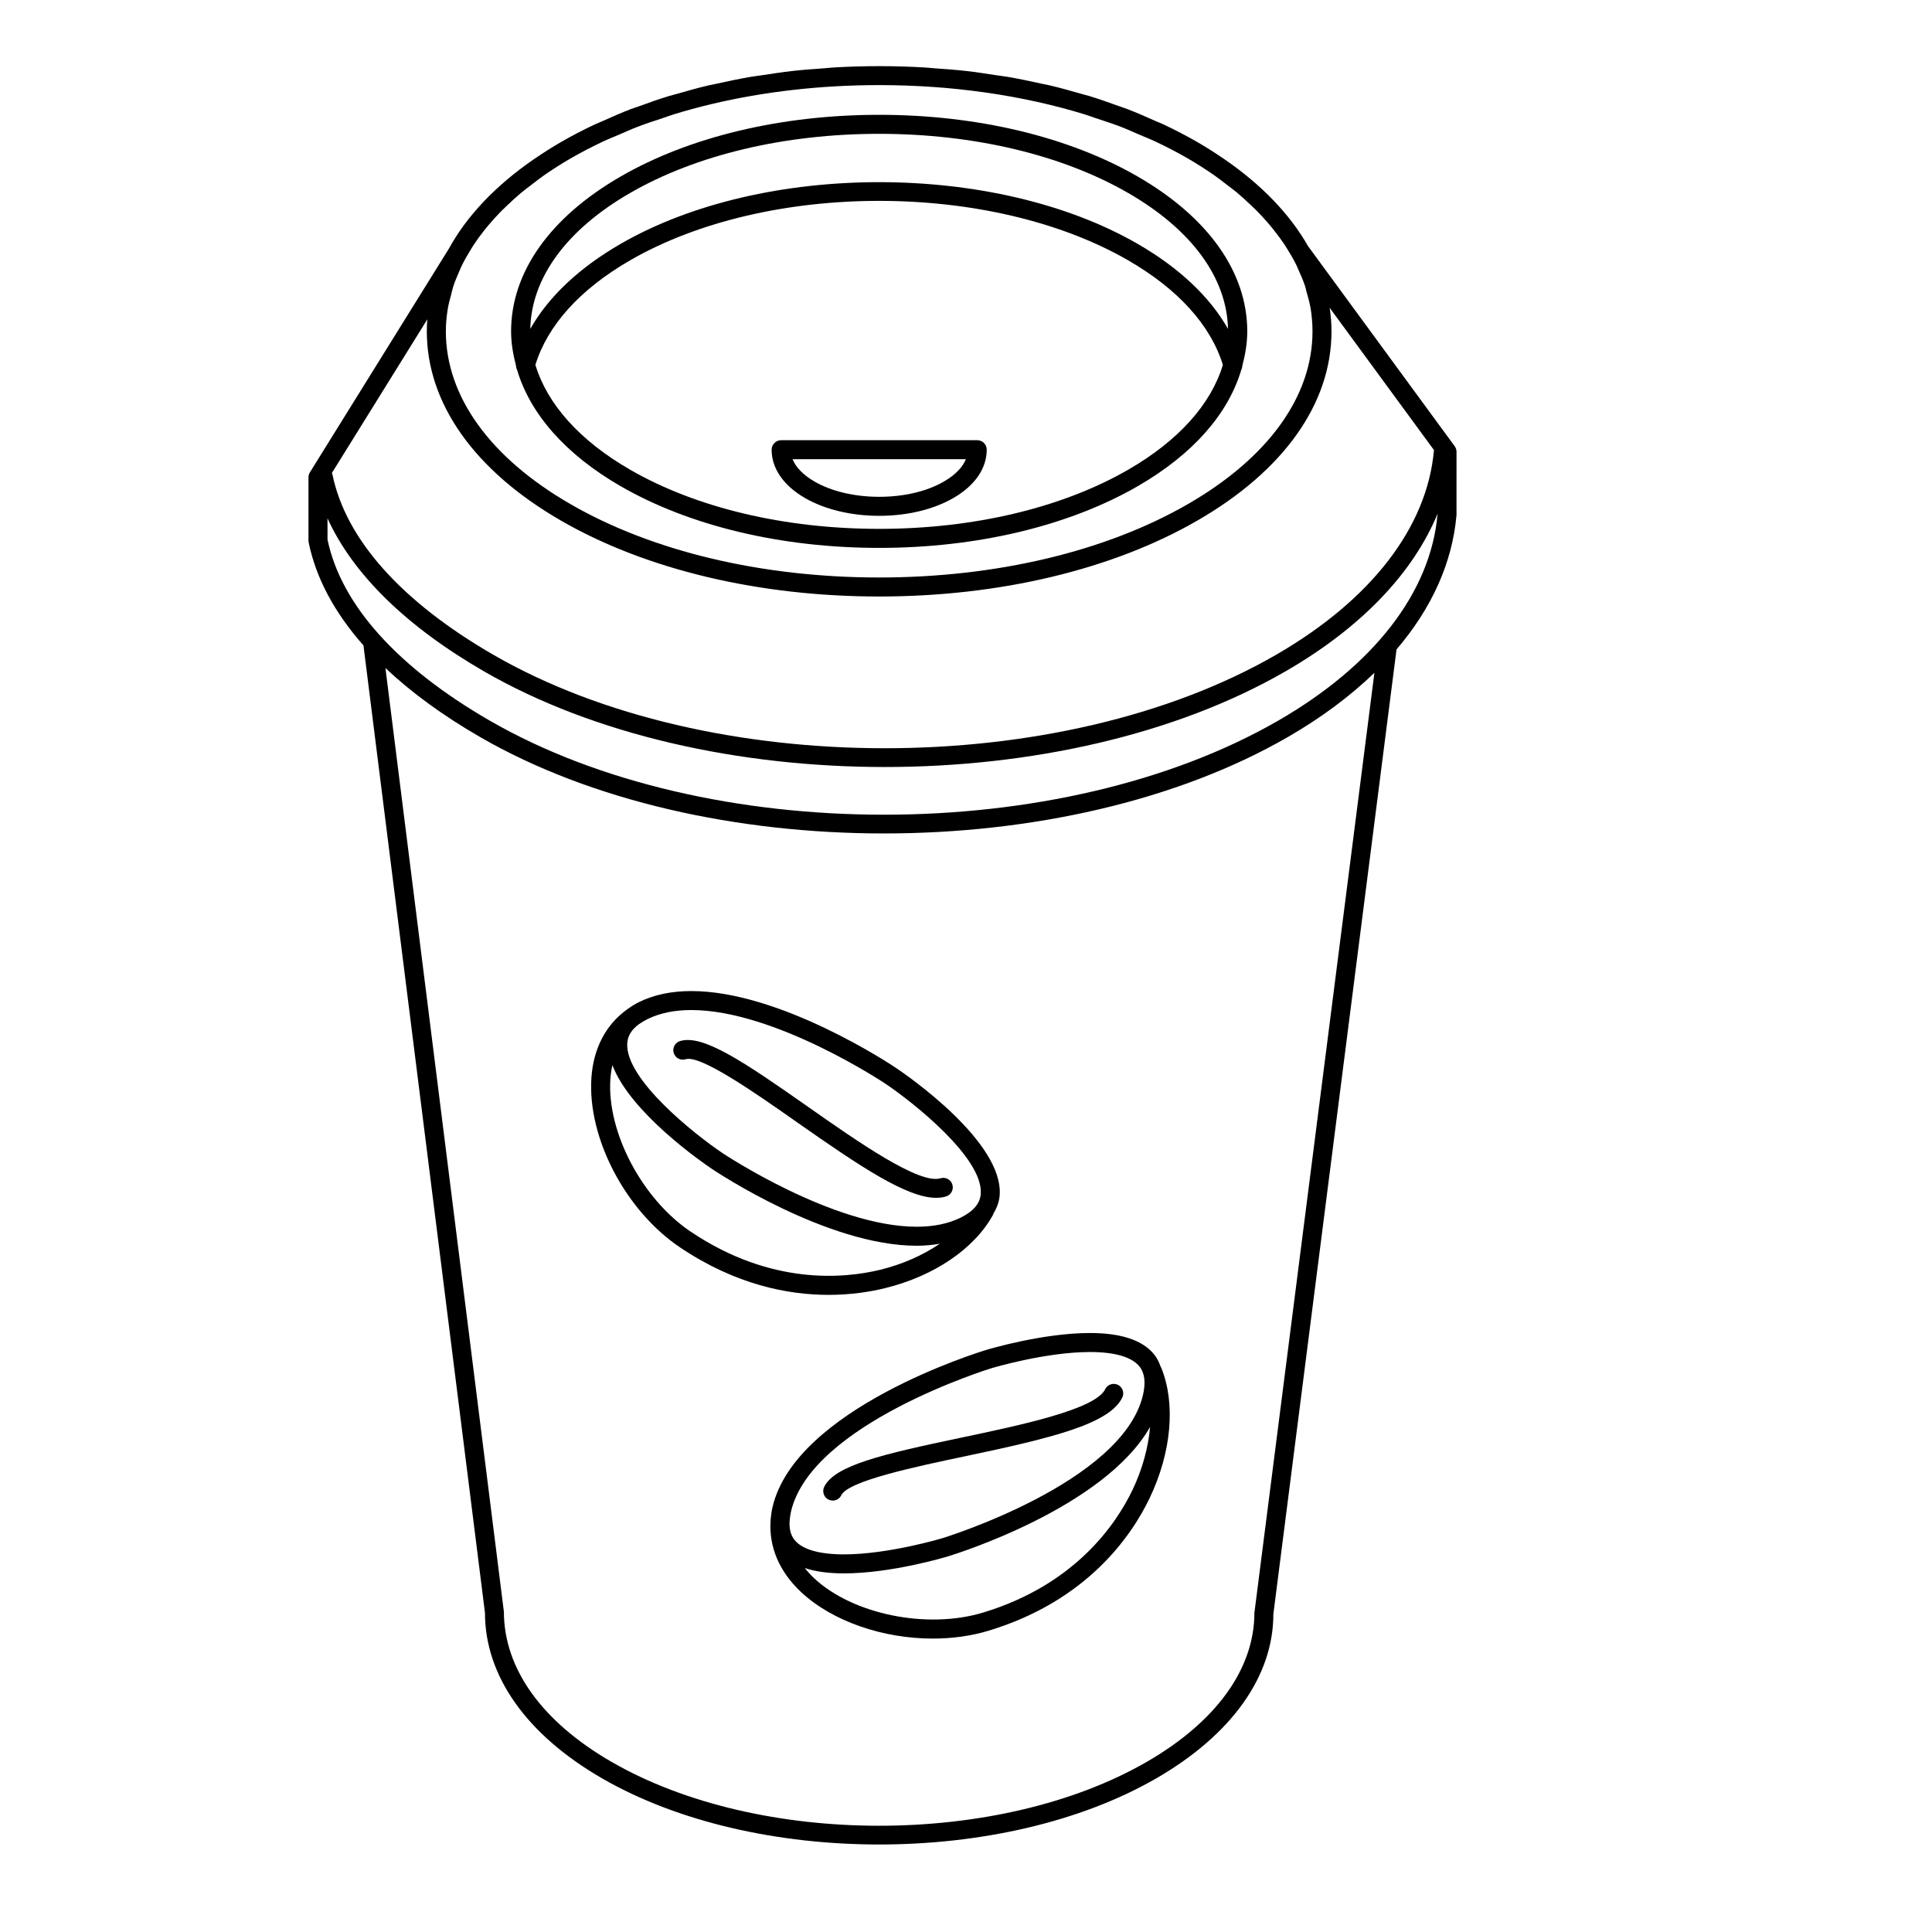
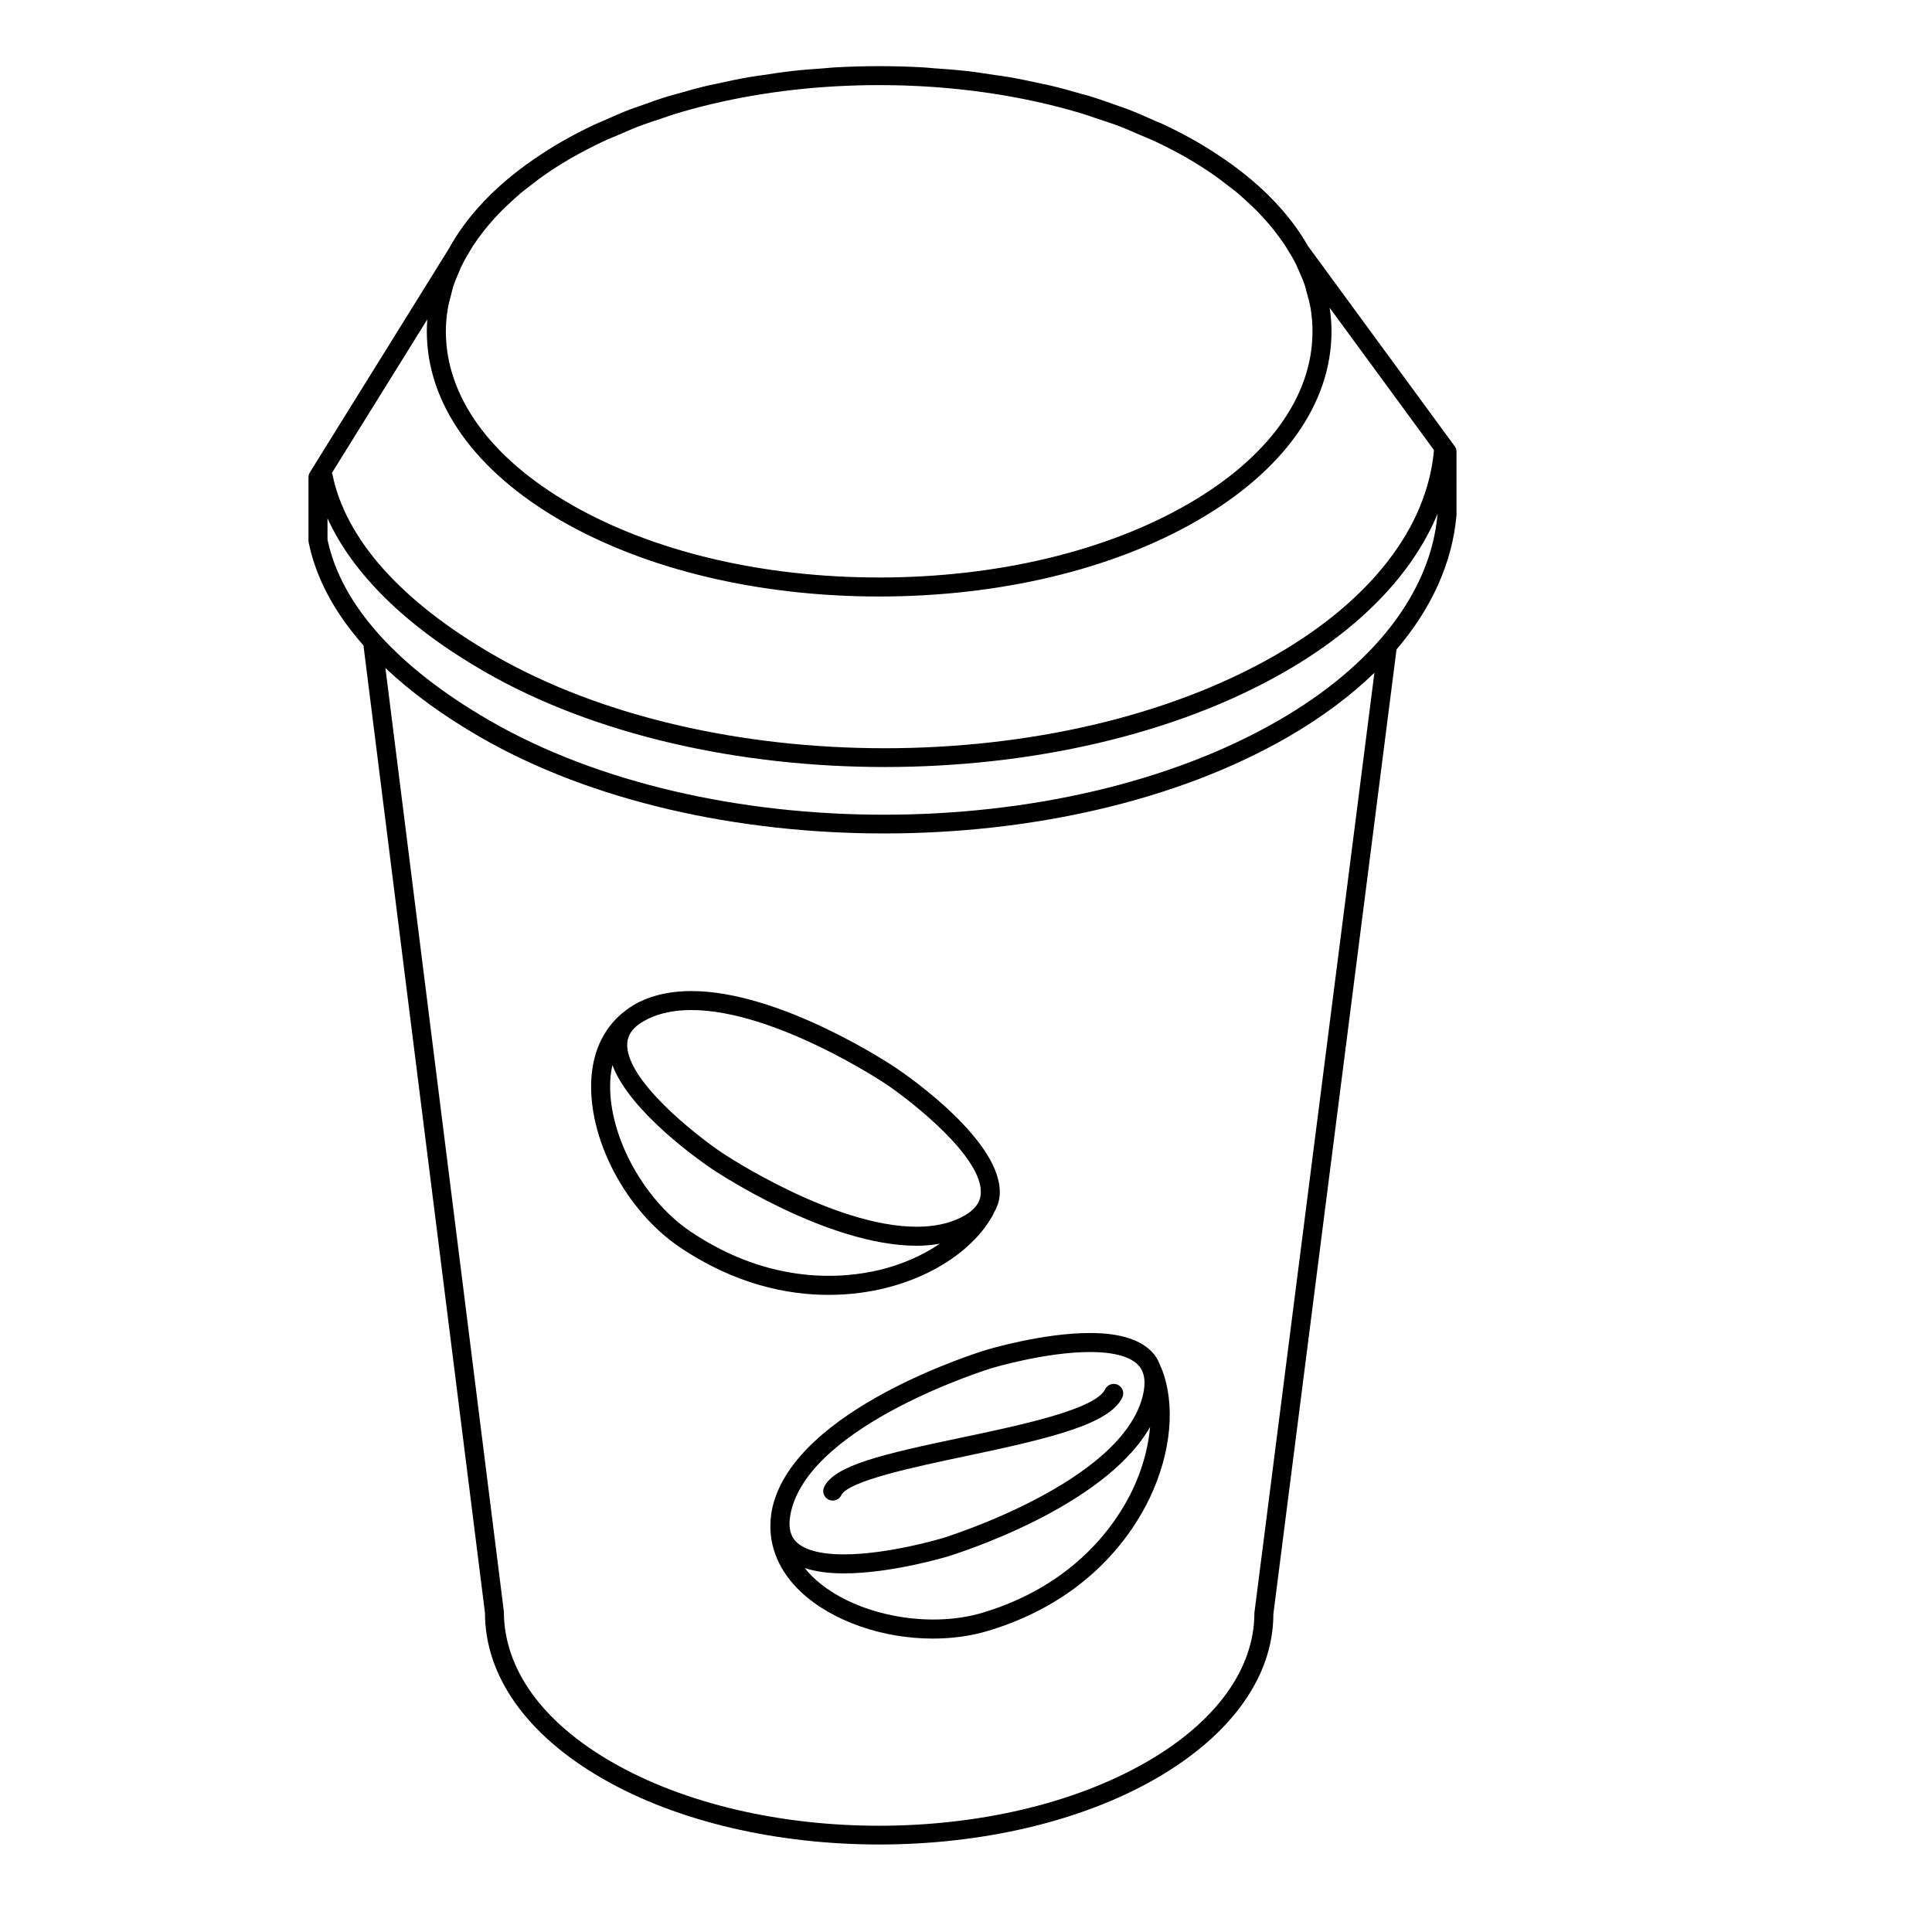
<svg xmlns="http://www.w3.org/2000/svg" fill="#000000" width="800px" height="800px" version="1.1" viewBox="144 144 512 512">
  <g>
    <path d="m378.48 485.39c13.059-3.188 23.789-10.484 28.707-19.504 0.059-0.105 0.066-0.223 0.105-0.328 0.898-1.484 1.516-3.078 1.637-4.867 0.969-14.133-24.547-31.711-27.457-33.668-1.238-0.832-30.582-20.383-54.266-20.383-5.234 0-9.875 0.973-13.785 2.887-1.176 0.574-2.246 1.258-3.269 1.996-0.09 0.066-0.172 0.133-0.258 0.195-5.402 4-8.641 10.191-9.164 17.887-1.09 15.922 9.027 35.266 23.527 44.996 14.652 9.848 28.52 12.555 39.348 12.555 6.039-0.008 11.129-0.848 14.875-1.766zm0.184-54.184c7.246 4.871 25.906 19.609 25.25 29.145-0.18 2.594-1.945 4.68-5.394 6.367-3.223 1.578-7.117 2.379-11.582 2.379h-0.004c-22.148 0-51.176-19.324-51.469-19.523-7.246-4.867-25.891-19.582-25.234-29.137 0.133-1.945 1.152-3.598 3.102-5.019 0.715-0.488 1.465-0.953 2.309-1.367 3.219-1.578 7.109-2.379 11.574-2.379 22.133 0 51.156 19.336 51.449 19.535zm-51.602 39.211c-12.906-8.66-22.27-26.441-21.305-40.473 0.082-1.152 0.258-2.398 0.535-3.672 4.777 12.637 23.855 25.805 26.348 27.484 1.238 0.832 30.586 20.375 54.281 20.379h0.004c2.16 0 4.188-0.207 6.137-0.535-4.469 3.039-9.883 5.457-15.785 6.898-9.641 2.352-29 4.176-50.215-10.082z" />
-     <path d="m325.7 424.71c3.941-1.258 18.738 9.129 29.512 16.695 16.969 11.91 29.172 20.031 36.879 20.031 0.945 0 1.824-0.121 2.637-0.371 1.328-0.414 2.07-1.824 1.656-3.152-0.406-1.324-1.805-2.062-3.152-1.656-5.637 1.703-21.973-9.734-35.129-18.969-17.109-12.004-27.891-19.262-33.902-17.387-1.328 0.414-2.07 1.824-1.656 3.152 0.41 1.328 1.812 2.074 3.156 1.656z" />
    <path d="m451.61 506.26c-0.402-1.168-0.922-2.277-1.688-3.246-3.027-3.82-8.766-5.754-17.059-5.754-12.516 0-26.879 4.293-27.484 4.481-2.062 0.625-50.516 15.559-56.648 41.637 0 0.012 0 0.016-0.004 0.023-0.262 1.133-0.418 2.262-0.508 3.379-0.004 0.066 0 0.121-0.004 0.188-0.488 6.891 2.277 13.504 8.039 18.906 8.395 7.875 21.852 12.367 34.965 12.367 5.074 0 10.098-0.672 14.75-2.082 26.344-7.961 38.062-25.441 42.703-35.16 5.789-12.125 6.938-25.039 3.066-34.551-0.023-0.066-0.09-0.117-0.129-0.188zm-44.773 0.301c0.141-0.039 14.262-4.262 26.027-4.262 6.586 0 11.113 1.328 13.113 3.848 1.391 1.758 1.691 4.231 0.918 7.566-5.457 23.246-52.723 37.797-53.203 37.941-0.141 0.039-14.262 4.273-26.047 4.273-6.574 0-11.098-1.328-13.094-3.84-1.008-1.27-1.426-2.938-1.293-5.012 0.074-0.832 0.176-1.672 0.383-2.551v-0.012c5.488-23.25 52.723-37.805 53.195-37.953zm37.293 32.277c-4.289 8.961-15.125 25.105-39.609 32.512-14.863 4.5-34.555 0.48-44.812-9.141-0.82-0.77-1.648-1.672-2.434-2.66 2.832 0.938 6.281 1.414 10.379 1.414 12.52 0 26.898-4.301 27.504-4.488 1.859-0.559 41.406-12.801 53.629-34.328-0.473 5.41-2.027 11.18-4.656 16.691z" />
    <path d="m363.59 541.42c0.352 0.172 0.73 0.25 1.098 0.25 0.938 0 1.828-0.523 2.266-1.422 1.84-3.797 19.703-7.562 32.746-10.309 22.984-4.836 38.305-8.535 41.719-15.578 0.605-1.254 0.086-2.754-1.164-3.367-1.25-0.605-2.762-0.086-3.371 1.164-2.594 5.352-22.348 9.508-38.219 12.848-20.668 4.348-33.469 7.305-36.25 13.039-0.598 1.266-0.082 2.769 1.176 3.375z" />
    <path d="m529.99 263.73c0-0.535-0.172-1.059-0.488-1.484l-38.879-53.051c-4.781-8.398-12.238-16.184-22.137-23-0.156-0.105-0.324-0.211-0.484-0.324-2.125-1.445-4.332-2.856-6.676-4.211-2.863-1.652-5.856-3.203-8.941-4.664-0.754-0.359-1.566-0.656-2.332-0.996-2.383-1.066-4.777-2.133-7.273-3.082-0.738-0.293-1.52-0.523-2.266-0.797-2.594-0.941-5.199-1.867-7.894-2.691-0.648-0.195-1.328-0.348-1.984-0.539-2.828-0.82-5.672-1.613-8.605-2.301-0.699-0.16-1.414-0.281-2.117-0.434-2.887-0.641-5.789-1.258-8.762-1.77-1.18-0.207-2.387-0.332-3.578-0.516-2.492-0.379-4.977-0.777-7.523-1.059-2.816-0.316-5.652-0.523-8.496-0.719-0.941-0.066-1.859-0.18-2.805-0.23-7.828-0.441-15.715-0.441-23.543 0-0.977 0.055-1.93 0.172-2.902 0.242-2.805 0.203-5.613 0.398-8.395 0.715-2.57 0.289-5.082 0.684-7.602 1.066-1.16 0.176-2.344 0.309-3.492 0.504-3.004 0.516-5.93 1.137-8.844 1.785-0.676 0.152-1.367 0.262-2.035 0.418-2.949 0.691-5.812 1.484-8.66 2.316-0.637 0.188-1.293 0.332-1.93 0.523-2.711 0.828-5.332 1.754-7.93 2.707-0.734 0.266-1.5 0.492-2.227 0.77-2.504 0.957-4.906 2.019-7.289 3.094-0.762 0.344-1.566 0.641-2.316 0.992-3.094 1.461-6.082 3.012-8.941 4.664-2.402 1.387-4.66 2.832-6.828 4.312-0.137 0.098-0.281 0.188-0.418 0.281-10.137 6.992-17.703 15.008-22.445 23.652l-36.828 59.277c-0.246 0.398-0.379 0.855-0.379 1.328v16.746c0 0.172 0.016 0.336 0.051 0.504 1.918 9.41 6.832 18.586 14.52 27.285l32.203 256.38c0 16.73 11.023 32.309 31.031 43.863 20.25 11.684 46.84 17.527 73.434 17.527 26.59 0 53.191-5.844 73.434-17.527 20.02-11.559 31.043-27.129 31.031-43.527l32.641-255.65c9.332-10.918 14.801-23.004 15.895-35.625zm-38.164-31.918c0 17.234-11.723 33.492-33.016 45.777-21.723 12.543-50.785 19.453-81.824 19.453-31.039 0-60.098-6.906-81.824-19.453-21.289-12.289-33.008-28.551-33.008-45.781 0-2 0.191-3.981 0.508-5.949 0.203-1.258 0.551-2.5 0.883-3.738 0.176-0.68 0.312-1.367 0.523-2.047 0.441-1.371 1.008-2.727 1.602-4.074 0.223-0.508 0.418-1.02 0.66-1.516 0.684-1.406 1.473-2.797 2.316-4.168 0.262-0.43 0.52-0.855 0.789-1.281 0.902-1.371 1.891-2.727 2.949-4.062 0.344-0.434 0.707-0.863 1.062-1.289 1.074-1.273 2.207-2.539 3.43-3.773 0.52-0.523 1.074-1.039 1.613-1.551 1.164-1.109 2.352-2.211 3.633-3.281 0.898-0.742 1.863-1.461 2.82-2.188 1.066-0.82 2.106-1.652 3.25-2.445 2.207-1.523 4.508-3.012 6.973-4.434 2.769-1.598 5.648-3.094 8.621-4.5 1.391-0.656 2.875-1.23 4.312-1.848 1.613-0.695 3.199-1.422 4.863-2.062 2.152-0.828 4.387-1.551 6.625-2.289 1.004-0.332 1.984-0.711 3.004-1.023 3.231-0.988 6.531-1.891 9.898-2.691 0.035-0.004 0.066-0.02 0.102-0.023 13.859-3.293 28.879-5.023 44.395-5.023 19.336 0 37.898 2.684 54.406 7.738 1.004 0.309 1.961 0.68 2.953 1.008 2.246 0.742 4.516 1.473 6.676 2.301 1.652 0.637 3.231 1.367 4.832 2.051 1.449 0.621 2.941 1.195 4.344 1.859 2.969 1.402 5.848 2.898 8.621 4.5 2.449 1.414 4.734 2.891 6.926 4.41 1.125 0.777 2.144 1.594 3.199 2.398 0.953 0.727 1.926 1.445 2.828 2.188 1.266 1.059 2.449 2.144 3.606 3.246 0.535 0.508 1.082 1.012 1.594 1.527 1.219 1.234 2.367 2.488 3.445 3.762 0.344 0.402 0.676 0.812 1.004 1.219 1.078 1.344 2.09 2.711 3.012 4.09 0.246 0.371 0.469 0.754 0.707 1.133 0.887 1.41 1.719 2.836 2.422 4.281 0.195 0.402 0.348 0.816 0.535 1.223 0.656 1.438 1.281 2.875 1.762 4.336 0.145 0.449 0.223 0.91 0.348 1.367 0.406 1.395 0.805 2.793 1.055 4.203 0.004 0.039 0.031 0.07 0.039 0.105 0.336 2.094 0.527 4.195 0.527 6.316zm-199.19 50.141c22.48 12.977 52.43 20.129 84.344 20.129 31.91 0 61.863-7.148 84.344-20.129 22.914-13.227 35.535-31.031 35.535-50.145 0-2.102-0.176-4.18-0.484-6.242l27.641 37.711c-1.785 20.445-16.656 39.715-41.871 54.266-57.176 33.004-150.21 32.996-207.37 0-24.414-14.105-39.172-30.641-42.676-47.816-0.031-0.137-0.105-0.242-0.156-0.367l25.301-40.727c-0.082 1.055-0.133 2.109-0.133 3.176 0.004 19.105 12.621 36.914 35.527 50.145zm183.79 289.48c-0.004 14.844-10.137 28.863-28.531 39.484-39.117 22.57-102.74 22.566-141.83 0-18.383-10.617-28.512-24.641-28.531-39.812l-31.391-250.07c6.82 6.445 15.203 12.582 25.094 18.293 29.504 17.035 68.258 25.547 107.02 25.547 38.754 0 77.527-8.52 107.03-25.547 8.898-5.133 16.559-10.863 22.945-17.027zm6.336-236.47c-57.625 33.258-151.38 33.262-209 0-24.5-14.156-39.359-30.73-42.969-47.957l-0.004-5.652c6.68 14.695 20.711 28.566 41.473 40.562 29.281 16.902 67.73 25.352 106.2 25.352 38.457 0 76.934-8.453 106.21-25.352 19.93-11.504 33.762-25.945 40.289-41.746v0.098c-1.797 20.609-16.781 40.035-42.195 54.695z" />
-     <path d="m445.52 190.79c-18.277-10.551-42.617-16.363-68.539-16.363s-50.262 5.809-68.527 16.363c-18.707 10.801-29.008 25.367-29.008 41.016 0 3.062 0.516 6.07 1.285 9.035 0.016 0.395 0.098 0.77 0.281 1.109 3.465 11.734 12.855 22.461 27.441 30.883 18.273 10.551 42.605 16.363 68.535 16.363 25.926 0 50.266-5.809 68.539-16.363 14.59-8.422 23.992-19.16 27.449-30.902 0.18-0.332 0.258-0.707 0.277-1.09 0.777-2.961 1.285-5.969 1.285-9.035-0.012-15.656-10.312-30.219-29.02-41.016zm-134.55 4.363c17.516-10.117 40.953-15.688 66.008-15.688s48.496 5.57 66.02 15.688c16.812 9.703 26.137 22.469 26.434 36.004-4.82-8.504-12.93-16.172-23.914-22.516-37.789-21.82-99.277-21.824-137.07 0-10.988 6.344-19.094 14.016-23.914 22.52 0.289-13.539 9.621-26.305 26.434-36.008zm132.03 73.312c-17.523 10.117-40.965 15.688-66.02 15.688s-48.496-5.57-66.016-15.688c-13.348-7.707-21.93-17.352-25.078-27.77 3.219-10.488 11.844-20.051 25.078-27.695 36.406-21.023 95.625-21.02 132.03 0 13.234 7.644 21.859 17.211 25.078 27.699-3.141 10.414-11.719 20.059-25.07 27.766z" />
-     <path d="m402.98 260.66h-51.969c-1.391 0-2.519 1.129-2.519 2.519 0 4.961 3.141 9.512 8.848 12.809 5.269 3.039 12.254 4.711 19.648 4.711 7.406 0 14.383-1.672 19.652-4.711 5.707-3.293 8.852-7.844 8.852-12.809 0.008-1.395-1.121-2.519-2.512-2.519zm-8.852 10.965c-4.516 2.606-10.602 4.035-17.133 4.035-6.535 0-12.617-1.438-17.129-4.035-2.957-1.707-4.949-3.754-5.824-5.926h45.922c-0.883 2.172-2.879 4.219-5.836 5.926z" />
  </g>
</svg>